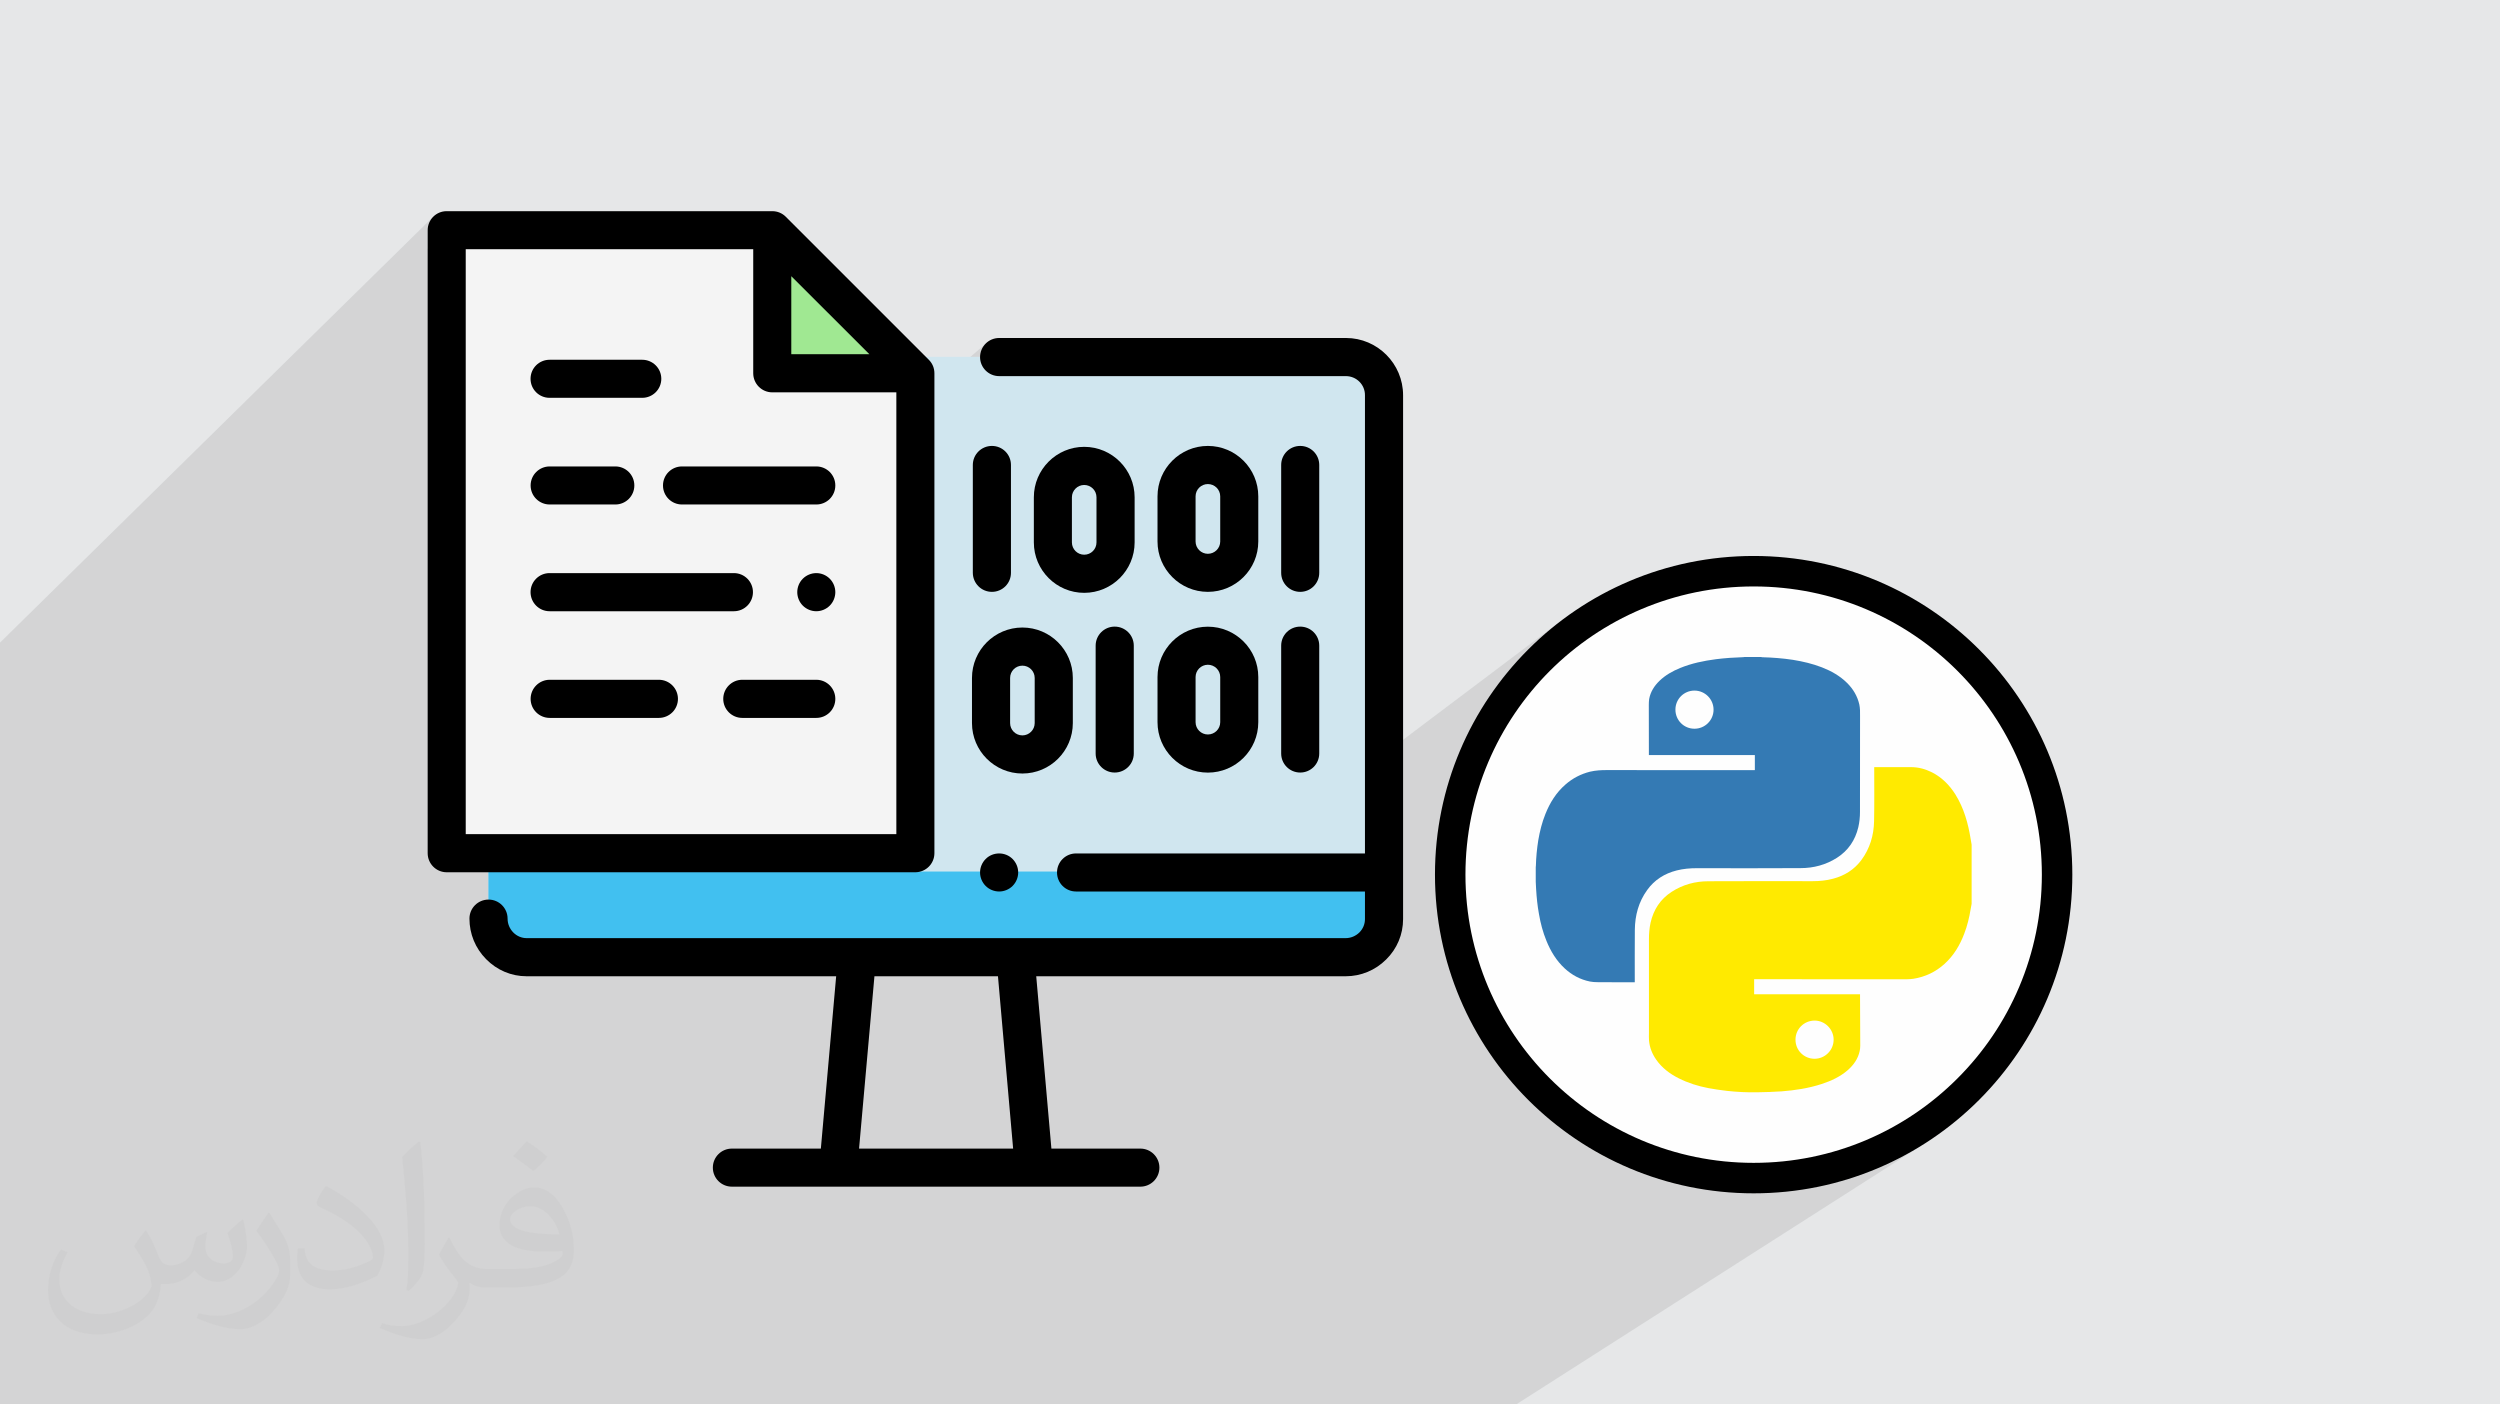
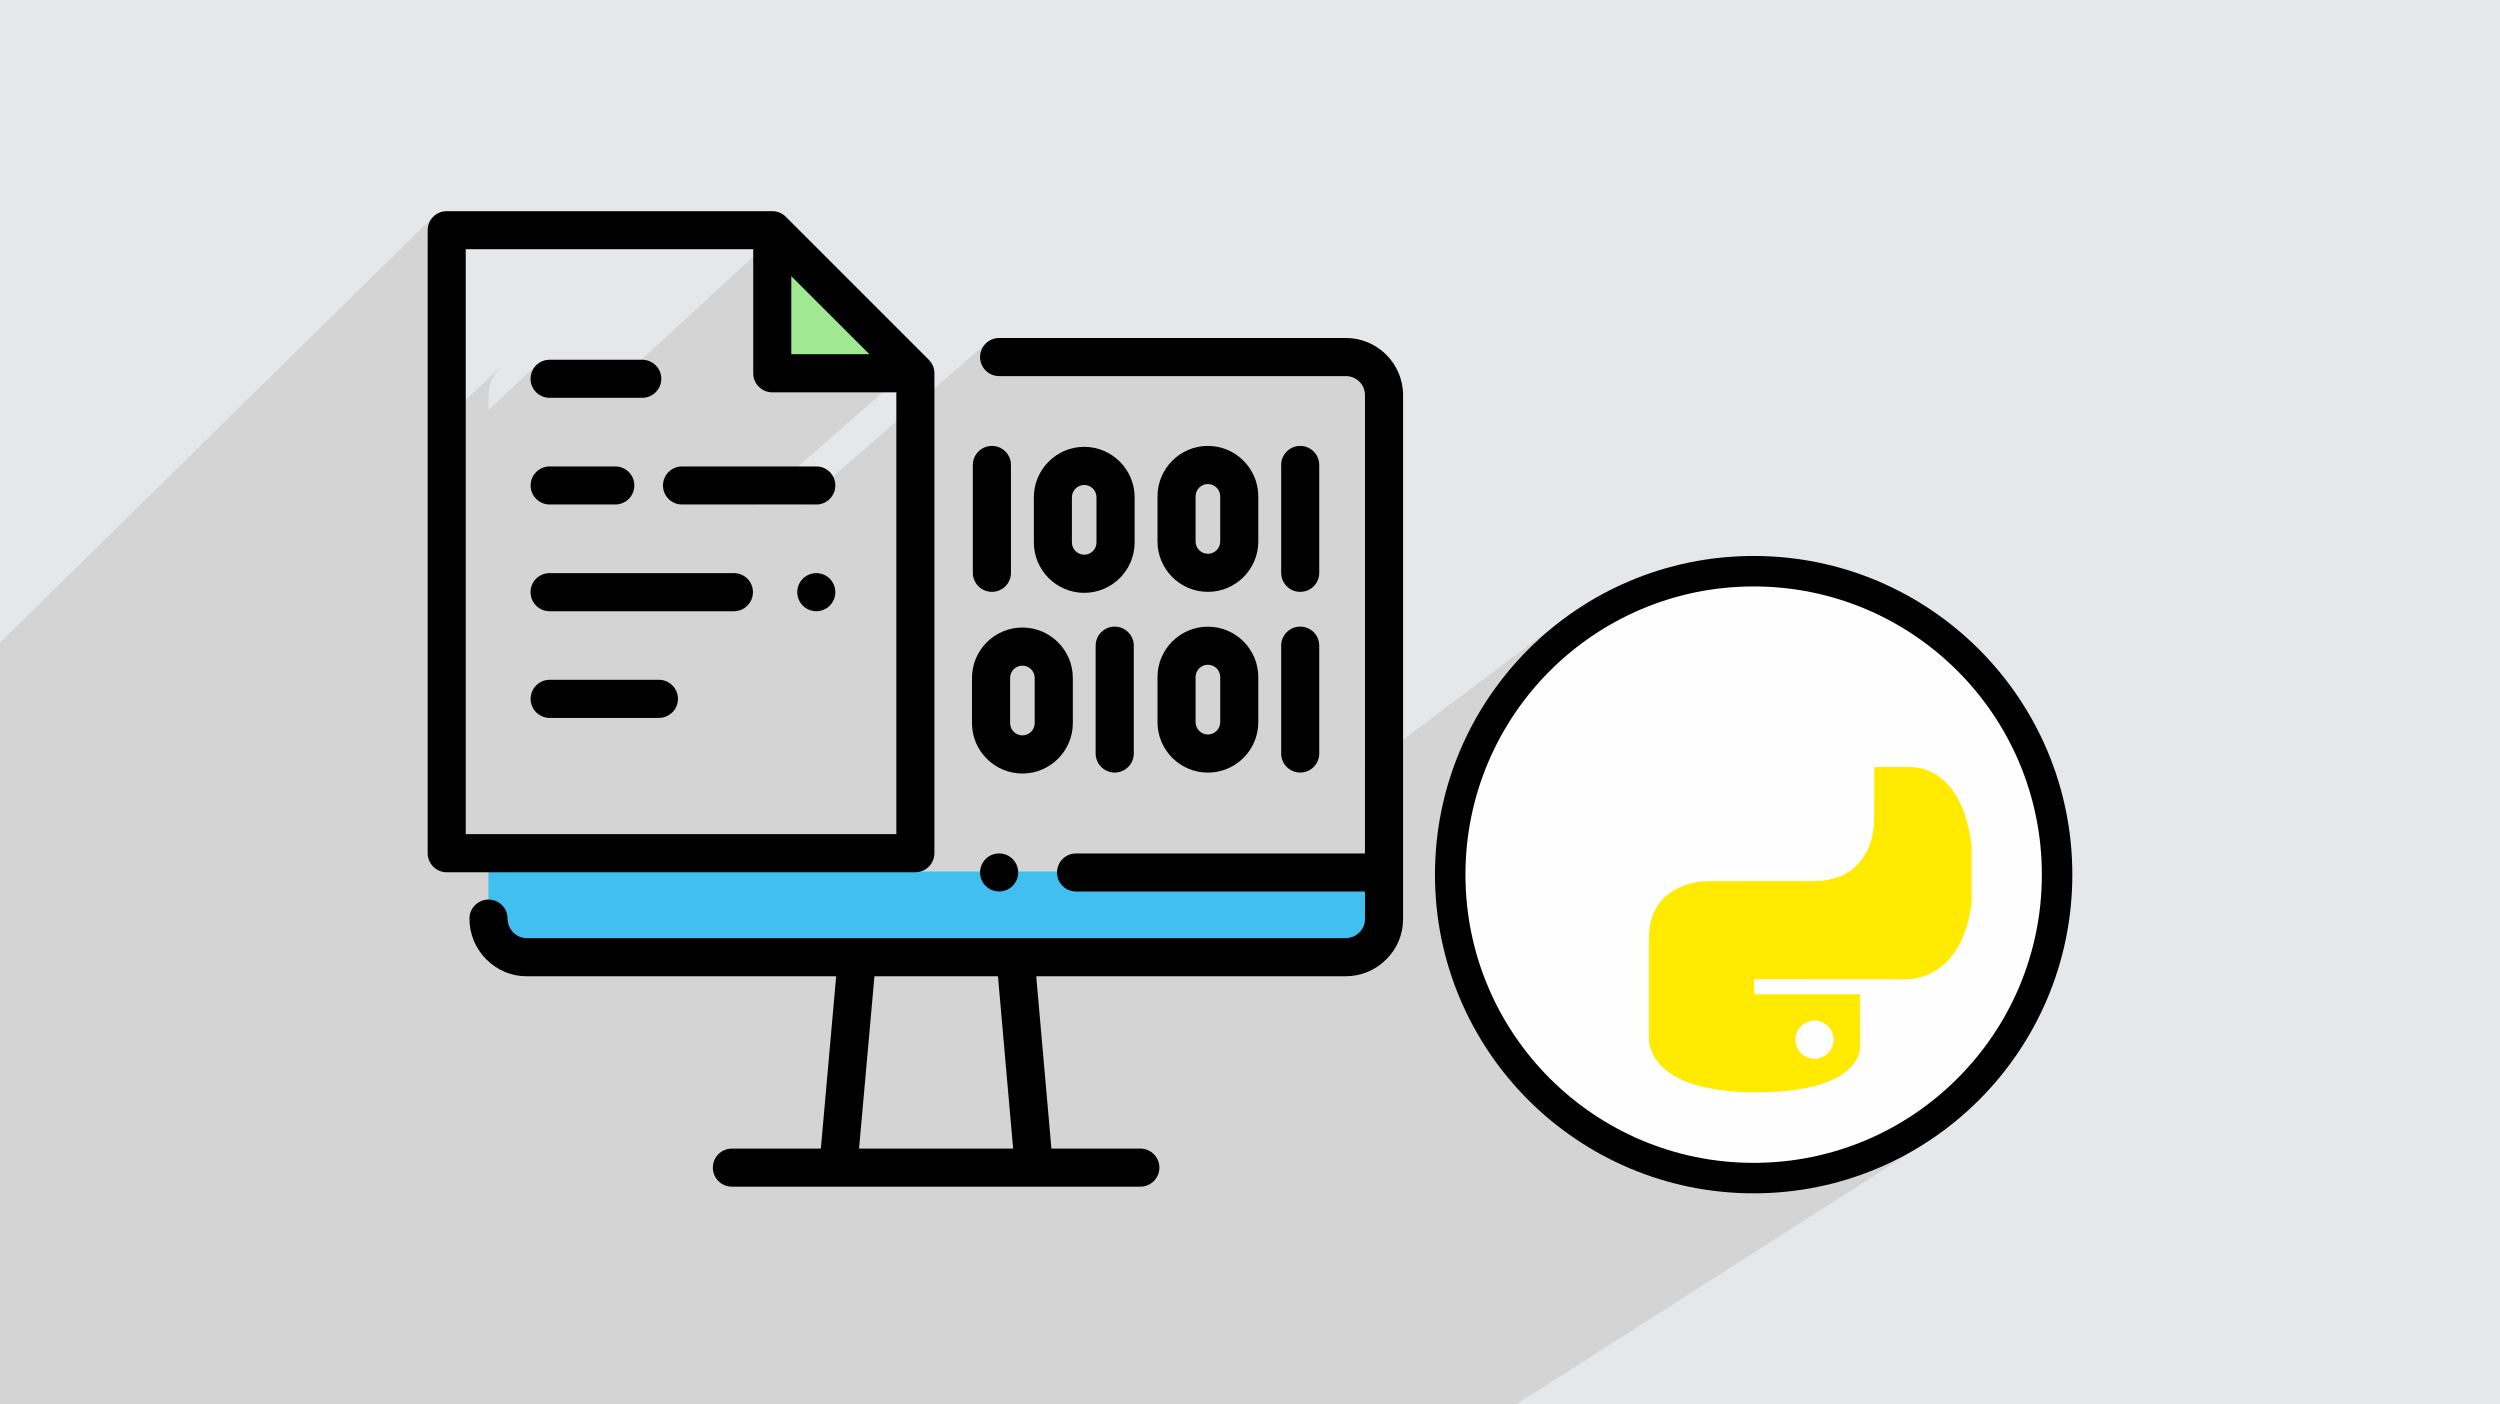
<svg xmlns="http://www.w3.org/2000/svg" xml:space="preserve" width="356px" height="200px" version="1.1" style="shape-rendering:geometricPrecision; text-rendering:geometricPrecision; image-rendering:optimizeQuality; fill-rule:evenodd; clip-rule:evenodd" viewBox="0 0 356000 200000" enable-background="new 0 0 512 512">
  <defs>
    <style type="text/css">
   
    .fil7 {fill:#FEFEFE}
    .fil6 {fill:black}
    .fil5 {fill:#41C0F0}
    .fil4 {fill:#A0E892}
    .fil2 {fill:#D0E6EF}
    .fil0 {fill:#E6E7E8}
    .fil3 {fill:#F4F4F4}
    .fil8 {fill:black;fill-rule:nonzero}
    .fil9 {fill:#347AB4;fill-rule:nonzero}
    .fil10 {fill:#FFEA00;fill-rule:nonzero}
    .fil11 {fill:#373435;fill-opacity:0.031}
    .fil1 {fill:#373435;fill-opacity:0.102}
   
  </style>
  </defs>
  <g id="Layer_x0020_1">
    <polygon class="fil0" points="0,0 356000,0 356000,200000 0,200000 " />
    <polygon class="fil1" points="174960,200000 174120,200000 163470,200000 163020,200000 161910,200000 160600,200000 154240,200000 152920,200000 152580,200000 151860,200000 151780,200000 149700,200000 148500,200000 145730,200000 145610,200000 145490,200000 144890,200000 143060,200000 141330,200000 137010,200000 136830,200000 136550,200000 136040,200000 133800,200000 130370,200000 129770,200000 126170,200000 124030,200000 122600,200000 122470,200000 119700,200000 118880,200000 118880,200000 113190,200000 109660,200000 108810,200000 108430,200000 108060,200000 107270,200000 107260,200000 105430,200000 104660,200000 104370,200000 104300,200000 104110,200000 103850,200000 102500,200000 102490,200000 102080,200000 101990,200000 101600,200000 101320,200000 101280,200000 100880,200000 100800,200000 99650,200000 99030,200000 96150,200000 95670,200000 94860,200000 94640,200000 88330,200000 80840,200000 80240,200000 77180,200000 74770,200000 74140,200000 68830,200000 67590,200000 67300,200000 66060,200000 63590,200000 62360,200000 58210,200000 57660,200000 57490,200000 56040,200000 53560,200000 52680,200000 51170,200000 49840,200000 49330,200000 49280,200000 49260,200000 48980,200000 47770,200000 46490,200000 46400,200000 45890,200000 44890,200000 44660,200000 43760,200000 43210,200000 42980,200000 42300,200000 41470,200000 41470,200000 39250,200000 38880,200000 37970,200000 37870,200000 35570,200000 34750,200000 34720,200000 32680,200000 31730,200000 31000,200000 30600,200000 29540,200000 27220,200000 26700,200000 26630,200000 26340,200000 25990,200000 24120,200000 23320,200000 22340,200000 21990,200000 21840,200000 21490,200000 20690,200000 19410,200000 18590,200000 17310,200000 17050,200000 16520,200000 16280,200000 15650,200000 14960,200000 12450,200000 12070,200000 11530,200000 11250,200000 10550,200000 8430,200000 7860,200000 7350,200000 6360,200000 5070,200000 4300,200000 4130,200000 2520,200000 1480,200000 1260,200000 0,200000 0,199720 0,199030 0,198740 0,198120 0,197450 0,194650 0,193410 0,191630 0,191380 0,189670 0,188260 0,187550 0,187010 0,186690 0,186420 0,185960 0,185930 0,184070 0,183870 0,183530 0,183370 0,183270 0,182520 0,181620 0,180560 0,180550 0,178960 0,178000 0,177250 0,176510 0,176470 0,176130 0,174310 0,173640 0,172890 0,172280 0,171260 0,170530 0,166290 0,165940 0,164840 0,160240 0,158250 0,156820 0,153730 0,152660 0,152180 0,151840 0,151550 0,151090 0,150720 0,143140 0,142120 0,141160 0,140310 0,138450 0,137380 0,135400 0,129440 0,124700 0,123640 0,121680 0,119540 0,99910 0,95010 0,92550 0,91510 61690,30860 61360,31260 61110,31720 60950,32230 60900,32780 60900,35440 63620,32780 63620,38120 66320,35490 66320,56950 71140,52400 70470,53210 69970,54130 69660,55150 69550,56240 69550,58390 76340,52020 76010,52420 75760,52880 75600,53390 75550,53940 75600,54490 75760,55000 76010,55460 76340,55860 76740,56190 77200,56440 77710,56600 78260,56650 85440,56650 111340,32780 111340,40550 112680,39330 123800,50440 122280,51780 130350,51780 107510,71840 114060,71840 140360,48930 140030,49330 139780,49790 139620,50300 139560,50850 139620,51390 139780,51900 140030,52360 140360,52760 140760,53100 141220,53340 141730,53500 142280,53560 191660,53560 192210,53610 192720,53770 193180,54020 193580,54350 193910,54760 194160,55220 194320,55730 194370,56270 194370,109430 222570,88190 220860,89540 219210,90960 217630,92470 216130,94040 214710,95690 213360,97400 212730,98290 223870,89930 225560,88720 227320,87600 229130,86560 230990,85610 232900,84740 234870,83970 236870,83290 238920,82700 241010,82220 243140,81840 245300,81570 247500,81400 249720,81340 251950,81400 254140,81570 256300,81840 258430,82220 260520,82700 262570,83290 264580,83970 266540,84740 268460,85610 270320,86560 272130,87600 273880,88720 275580,89930 277210,91210 278780,92570 280280,94000 281710,95500 283070,97070 284350,98700 285550,100390 286680,102150 287720,103960 288670,105820 289540,107730 290310,109700 290990,111700 291570,113750 292050,115850 292430,117970 292710,120140 292880,122330 292930,124550 292880,126780 292710,128970 292430,131130 292050,133260 291570,135350 290990,137400 290310,139410 289540,141370 288670,143290 287720,145150 286680,146960 285550,148710 284350,150410 283070,152040 281710,153610 280280,155110 278780,156540 277210,157900 275580,159180 273880,160380 261340,168430 263220,167890 265330,167180 267390,166370 269400,165460 271350,164460 273250,163360 215890,200000 212100,200000 208340,200000 203280,200000 196940,200000 190720,200000 190590,200000 188340,200000 187360,200000 184690,200000 183930,200000 182380,200000 182210,200000 178920,200000 177660,200000 177440,200000 177200,200000 175660,200000 " />
    <g id="_2240005015408">
-       <path class="fil2" d="M79310 50810l-4340 0c-2990,0 -5420,2430 -5420,5430l0 74610c0,2990 2430,5420 5420,5420l116660 0c3000,0 5430,-2430 5430,-5420l0 -74610c0,-3000 -2430,-5430 -5430,-5430l-1630 0 -110690 0z" />
-       <polygon class="fil3" points="111210,32780 63620,32780 63620,121490 130350,121490 130350,51920 " />
      <polygon class="fil4" points="130350,51780 111340,51780 111340,32780 " />
      <path class="fil5" d="M69550 124110l0 6740c0,2990 2430,5420 5420,5420l116660 0c3000,0 5430,-2430 5430,-5420l0 -6740 -127510 0z" />
      <path class="fil6" d="M141250 84280c1500,0 2710,-1210 2710,-2710l0 -15360c0,-1500 -1210,-2710 -2710,-2710 -1500,0 -2720,1210 -2720,2710l0 15360c10,1500 1220,2710 2720,2710z" />
      <path class="fil6" d="M185150 84280c1500,0 2710,-1210 2710,-2710l0 -15360c0,-1500 -1210,-2710 -2710,-2710 -1500,0 -2710,1210 -2710,2710l0 15360c0,1500 1210,2710 2710,2710z" />
      <path class="fil6" d="M161570 70810c0,-3950 -3220,-7180 -7180,-7180 -3950,0 -7170,3230 -7170,7180l0 6430c0,3960 3220,7180 7170,7180 3960,0 7180,-3220 7180,-7180l0 -6430zm-5430 6430c0,970 -780,1750 -1750,1750 -960,0 -1750,-780 -1750,-1750l0 -6430c0,-960 790,-1750 1750,-1750 970,0 1750,790 1750,1750l0 6430z" />
      <path class="fil6" d="M172000 84280c3960,0 7180,-3220 7180,-7170l0 -6430c0,-3960 -3220,-7180 -7180,-7180 -3950,0 -7170,3220 -7170,7180l0 6430c0,3950 3220,7170 7170,7170zm-1750 -13600c0,-970 790,-1750 1750,-1750 970,0 1760,780 1760,1750l0 6430c0,960 -790,1750 -1760,1750 -960,0 -1750,-790 -1750,-1750l0 -6430z" />
      <path class="fil6" d="M156020 91940l0 15360c0,1500 1220,2710 2710,2710 1500,0 2720,-1210 2720,-2710l0 -15360c0,-1500 -1220,-2710 -2720,-2710 -1490,0 -2710,1210 -2710,2710z" />
      <path class="fil6" d="M182440 107300c0,1500 1210,2710 2710,2710 1500,0 2710,-1210 2710,-2710l0 -15360c0,-1500 -1210,-2710 -2710,-2710 -1500,0 -2710,1210 -2710,2710l0 15360z" />
      <path class="fil6" d="M145590 110150c3960,0 7180,-3220 7180,-7180l0 -6430c0,-3960 -3220,-7180 -7180,-7180 -3960,0 -7180,3220 -7180,7180l0 6430c0,3960 3220,7180 7180,7180zm-1750 -13610c0,-970 780,-1750 1750,-1750 960,0 1750,780 1750,1750l0 6430c0,960 -790,1750 -1750,1750 -970,0 -1750,-790 -1750,-1750l0 -6430z" />
      <path class="fil6" d="M164830 102840c0,3960 3220,7180 7170,7180 3960,0 7180,-3220 7180,-7180l0 -6430c0,-3950 -3220,-7170 -7180,-7170 -3950,0 -7170,3220 -7170,7170l0 6430zm5420 -6430c0,-960 790,-1750 1750,-1750 970,0 1760,790 1760,1750l0 6430c0,970 -790,1750 -1760,1750 -960,0 -1750,-780 -1750,-1750l0 -6430z" />
      <path class="fil6" d="M133060 121490l0 -68340c0,-750 -300,-1420 -790,-1910l-20380 -20380c-490,-490 -1170,-790 -1920,-790l-46360 0c-1500,0 -2710,1210 -2710,2710l0 88710c0,1500 1210,2720 2710,2720l66740 0c1500,-10 2710,-1220 2710,-2720zm-20380 -82160l11120 11110 -11120 0 0 -11110zm-46360 79450l0 -83290 40940 0 0 17660c0,1500 1210,2720 2710,2720l17670 0 0 62910 -61320 0z" />
      <path class="fil6" d="M191670 48130l-49390 0c-1500,0 -2720,1220 -2720,2720 0,1490 1220,2710 2720,2710l49380 0c1500,0 2720,1220 2710,2710l0 65260 -41140 0c-1500,0 -2710,1210 -2710,2710 0,1500 1210,2710 2710,2710l41140 0 0 3930c0,720 -280,1390 -800,1910 -530,510 -1220,800 -1950,800 0,0 0,0 0,0l-116630 0c-710,0 -1390,-290 -1900,-810 -520,-530 -810,-1230 -810,-1970 0,-1490 -1210,-2710 -2710,-2710 0,0 0,0 0,0 -1500,0 -2720,1210 -2720,2710 0,2170 840,4220 2370,5770 1540,1570 3590,2440 5770,2440l44080 0 -2180 24540 -12670 0c-1500,0 -2710,1210 -2710,2710 0,1500 1210,2710 2710,2710l58170 0c1490,0 2710,-1210 2710,-2710 0,-1500 -1220,-2710 -2710,-2710l-12670 0 -2160 -24540 44060 0c0,0 0,0 0,0 2170,0 4220,-850 5760,-2380 1560,-1530 2420,-3580 2420,-5760l0 -74600c0,-4490 -3650,-8150 -8130,-8150zm-47400 115430l-21940 0 2190 -24540 17590 0 2160 24540z" />
      <path class="fil6" d="M140360 122320c-510,510 -800,1200 -800,1920 0,710 290,1410 800,1920 500,500 1200,790 1920,790 710,0 1410,-290 1910,-790 510,-510 800,-1210 800,-1920 0,-720 -290,-1410 -800,-1920 -500,-510 -1200,-790 -1910,-790 -720,0 -1420,280 -1920,790z" />
      <path class="fil6" d="M78260 87040l26250 0c1500,0 2710,-1220 2710,-2720 0,-1490 -1210,-2710 -2710,-2710l-26250 0c-1500,0 -2710,1220 -2710,2710 0,1500 1210,2720 2710,2720z" />
      <path class="fil6" d="M78280 66420c-1500,0 -2720,1210 -2720,2710 0,1500 1220,2710 2720,2710l9340 0c1500,0 2710,-1210 2710,-2710 0,-1500 -1210,-2710 -2710,-2710l-9340 0z" />
      <path class="fil6" d="M78260 56650l13190 0c1500,0 2720,-1210 2720,-2710 0,-1500 -1220,-2710 -2720,-2710l-13190 0c-1500,0 -2710,1210 -2710,2710 0,1500 1210,2710 2710,2710z" />
      <path class="fil6" d="M93820 96800l-15540 0c-1500,0 -2720,1220 -2720,2720 0,1500 1220,2710 2720,2710l15540 0c1500,0 2720,-1210 2720,-2710 0,-1500 -1220,-2720 -2720,-2720z" />
-       <path class="fil6" d="M116240 96800l-10540 0c-1490,0 -2710,1220 -2710,2720 0,1500 1220,2710 2710,2710l10540 0c1500,0 2710,-1210 2710,-2710 0,-1500 -1210,-2720 -2710,-2720z" />
      <path class="fil6" d="M116240 81610c-710,0 -1410,290 -1920,800 -500,500 -790,1200 -790,1910 0,720 290,1420 790,1920 510,510 1210,800 1920,800 720,0 1410,-290 1920,-800 500,-500 790,-1200 790,-1920 0,-710 -290,-1410 -790,-1910 -510,-510 -1200,-800 -1920,-800z" />
      <path class="fil6" d="M116240 66420l-19120 0c-1500,0 -2710,1210 -2710,2710 0,1500 1210,2710 2710,2710l19120 0c1500,0 2710,-1210 2710,-2710 0,-1500 -1210,-2710 -2710,-2710z" />
      <circle class="fil7" cx="249720" cy="124550" r="43210" />
      <path class="fil8" d="M249720 79170c12530,0 23880,5080 32090,13300 8210,8210 13290,19550 13290,32080 0,12530 -5080,23880 -13290,32090 -8210,8210 -19560,13290 -32090,13290 -12530,0 -23870,-5080 -32090,-13290 -8210,-8210 -13290,-19560 -13290,-32090 0,-12530 5080,-23870 13290,-32080 8220,-8220 19560,-13300 32090,-13300zm29020 16360c-7420,-7420 -17680,-12020 -29020,-12020 -11330,0 -21590,4600 -29020,12020 -7420,7430 -12020,17690 -12020,29020 0,11340 4600,21600 12020,29020 7430,7430 17690,12020 29020,12020 11340,0 21600,-4590 29020,-12020 7430,-7420 12020,-17680 12020,-29020 0,-11330 -4590,-21590 -12020,-29020z" />
-       <path class="fil9" d="M218690 125560c0,-690 0,-1390 0,-2080 10,-60 20,-130 20,-190 30,-1220 150,-2440 340,-3640 220,-1280 530,-2530 1010,-3720 640,-1620 1550,-3080 2880,-4230 1010,-880 2170,-1480 3470,-1810 810,-190 1640,-240 2490,-230 6940,10 13890,10 20830,10 60,0 110,-10 160,-10 0,-720 0,-1420 0,-2140 -5040,0 -10060,0 -15090,0 0,-90 0,-150 0,-220 -10,-2240 -10,-4480 -10,-6720 0,-50 0,-120 0,-180 10,-290 0,-580 50,-860 190,-1030 730,-1870 1470,-2590 850,-820 1870,-1390 2950,-1830 1640,-670 3350,-1020 5100,-1250 1290,-160 2590,-250 3890,-290 50,0 90,-10 130,-20 800,0 1600,0 2390,0 70,20 130,20 190,30 1460,40 2910,150 4350,370 1410,230 2790,550 4130,1070 1330,520 2550,1200 3580,2220 860,850 1460,1850 1740,3040 120,560 120,1120 110,1690 -10,4540 -10,9090 -10,13640 0,730 -70,1460 -240,2180 -440,1850 -1430,3320 -3040,4350 -1570,1000 -3320,1470 -5170,1470 -4930,30 -9850,20 -14770,10 -970,0 -1930,80 -2880,320 -1730,440 -3170,1340 -4210,2800 -1220,1690 -1730,3610 -1750,5660 -20,2430 -10,4850 -10,7280 0,60 0,110 0,180 -70,0 -120,0 -180,0 -1740,0 -3470,10 -5200,-10 -330,0 -670,-30 -1000,-90 -1380,-280 -2570,-920 -3600,-1870 -1180,-1090 -2000,-2450 -2600,-3930 -500,-1220 -840,-2500 -1060,-3800 -220,-1190 -340,-2390 -410,-3590 -10,-340 -40,-680 -50,-1020l0 0zm22600 -27220l0 0c-1500,0 -2710,1210 -2710,2710 0,1510 1200,2720 2710,2720 1500,0 2720,-1210 2720,-2710 0,-1500 -1220,-2720 -2720,-2720l0 0z" />
      <path class="fil10" d="M280760 120280c0,2810 0,5610 0,8420 -40,230 -90,470 -130,710 -200,1220 -480,2410 -930,3570 -620,1630 -1490,3090 -2800,4280 -1270,1150 -2750,1850 -4440,2120 -580,80 -1150,70 -1730,70 -6920,-10 -13850,-10 -20760,-10 -60,0 -110,0 -180,0 0,730 0,1430 0,2140 5030,0 10050,0 15080,0 0,70 0,120 0,180 10,2380 20,4770 30,7150 0,260 -30,510 -80,760 -240,1110 -870,1990 -1700,2720 -1080,940 -2360,1530 -3710,1970 -1860,610 -3780,900 -5720,1050 -1140,80 -2280,110 -3420,130 -1460,30 -2920,-40 -4360,-200 -880,-100 -1750,-230 -2620,-390 -1470,-280 -2890,-720 -4240,-1400 -1270,-640 -2390,-1480 -3210,-2660 -570,-820 -930,-1710 -1020,-2710 -30,-360 -10,-730 -10,-1100 0,-4450 0,-8890 0,-13340 0,-790 60,-1570 230,-2340 420,-1860 1390,-3360 3000,-4400 1600,-1040 3370,-1510 5260,-1510 4930,-30 9860,-10 14800,-10 990,0 1960,-90 2930,-350 1630,-430 2990,-1280 4010,-2630 1230,-1650 1790,-3540 1830,-5570 50,-2500 20,-4990 20,-7480 0,-70 0,-130 0,-210 70,0 140,0 200,0 1660,0 3320,10 4980,0 1080,-10 2080,260 3040,740 1420,720 2500,1820 3340,3150 1220,1960 1820,4130 2180,6390 40,250 90,510 130,760l0 0zm-22380 30490l0 0c1500,0 2720,-1210 2730,-2710 0,-1490 -1220,-2720 -2700,-2730 -1510,0 -2730,1200 -2730,2710 -10,1510 1190,2720 2700,2730z" />
    </g>
  </g>
  <g id="Layer_x0020_1_0">
-     <path class="fil11" d="M20820 175250c680,1030 1120,2020 1550,3120 320,640 490,1820 1990,1820 440,0 1070,-130 1630,-440 630,-330 1110,-830 1360,-1590l600 -2020 1460 -720 100 100c-200,760 -250,1490 -250,2060 0,1690 1460,2330 2620,2330 680,0 1290,-330 1290,-950 0,-800 -340,-2160 -780,-3380 680,-680 1360,-1360 2140,-1910l120 60c340,1440 530,2860 530,3810 0,930 -410,1960 -750,2630 -700,1320 -1940,2370 -3440,2370 -1140,0 -2410,-570 -3280,-1630l-50 0c-820,1020 -2090,1940 -4120,1940l-630 0c-100,1340 -390,2290 -830,3140 -1210,2360 -4800,4030 -8180,4030 -4700,0 -7060,-2710 -7060,-6320 0,-2230 730,-4300 1850,-5770l920 380c-700,1340 -1170,2600 -1170,3840 0,3380 2750,4990 5920,4990 2940,0 6580,-1870 7240,-4040 -250,-2370 -1140,-3480 -2500,-5640 410,-720 940,-1440 1600,-2210l120 0 0 0 0 0zm54210 -12720c990,620 1960,1350 2910,2190 -530,750 -1190,1430 -2010,2030 -950,-770 -1900,-1430 -2870,-2130 660,-740 1310,-1450 1970,-2090l0 0 0 0 0 0zm510 9240c-1600,0 -2910,1050 -2910,1830 0,1670 3200,2190 7030,2170 -480,-1960 -2160,-4000 -4120,-4000zm-3590 8940c2080,0 3900,-60 5290,-410 1550,-390 2860,-1170 2860,-1710 0,-140 0,-310 -50,-450 -870,80 -1870,80 -2740,80 -2820,0 -4980,-640 -5830,-2220 -210,-440 -360,-930 -360,-1490 0,-1530 660,-3020 1820,-4050 970,-850 2040,-1380 3130,-1380 1970,0 3540,1580 4640,4070 600,1360 1010,2930 1010,4910 0,1320 -360,2430 -1180,3250 -1530,1480 -4350,2040 -8670,2040l-1960 0 0 0 -510 0c-1070,0 -1840,-190 -2450,-660l-100 0c30,250 50,490 50,720 0,970 -320,2210 -970,3200 -1920,2850 -4000,4090 -5800,4090 -1820,0 -4050,-700 -6060,-1610l360 -700c650,270 1550,450 2790,450 3250,0 7520,-3120 8050,-6170 -120,-250 -340,-580 -650,-930 -950,-1130 -1550,-2070 -2110,-3060 480,-950 920,-1710 1330,-2400l170 -20c1390,2830 2650,4450 5460,4450l440 0 0 0 2040 0 0 0 0 0 0 0zm-14080 2990c240,-1300 260,-2760 260,-4120l0 -2020c0,-3770 -480,-9250 -870,-12820 680,-730 1630,-1590 2380,-2170l220 60c510,4490 630,9690 630,14500 0,1260 -50,2490 -170,3390 -70,1140 -730,2000 -2140,3320l-310 -140zm-14490 -5950c70,1770 940,3160 3980,3160 1890,0 3490,-490 5260,-1330 320,-140 490,-330 490,-490 0,-1110 -850,-2580 -2280,-3920 -1390,-1260 -3230,-2370 -4950,-3110 -590,-250 -780,-510 -780,-760 0,-510 680,-1580 1240,-2350l190 -20c1970,1030 4170,2560 5800,4260 1480,1570 2400,3160 2400,4890 0,1280 -390,2480 -1020,3600 -2160,1090 -4460,1920 -6740,1920 -2770,0 -4660,-1300 -4660,-4350 0,-330 0,-840 120,-1500l950 0 0 0 0 0 0 0zm-5010 -5030l1720 2780c630,1030 1220,2150 1220,3920l0 2260c0,1830 -1170,3790 -3060,5730 -1480,1310 -2790,1870 -4000,1870 -1800,0 -3860,-560 -6240,-1580l270 -700c750,200 1620,370 2690,370 3420,-20 6920,-2520 8520,-5570 190,-350 260,-680 260,-910 0,-350 -190,-740 -340,-1090 -870,-1640 -1840,-3140 -2910,-4530 560,-880 1120,-1730 1730,-2570l140 20 0 0 0 0 0 0z" />
-   </g>
+     </g>
</svg>